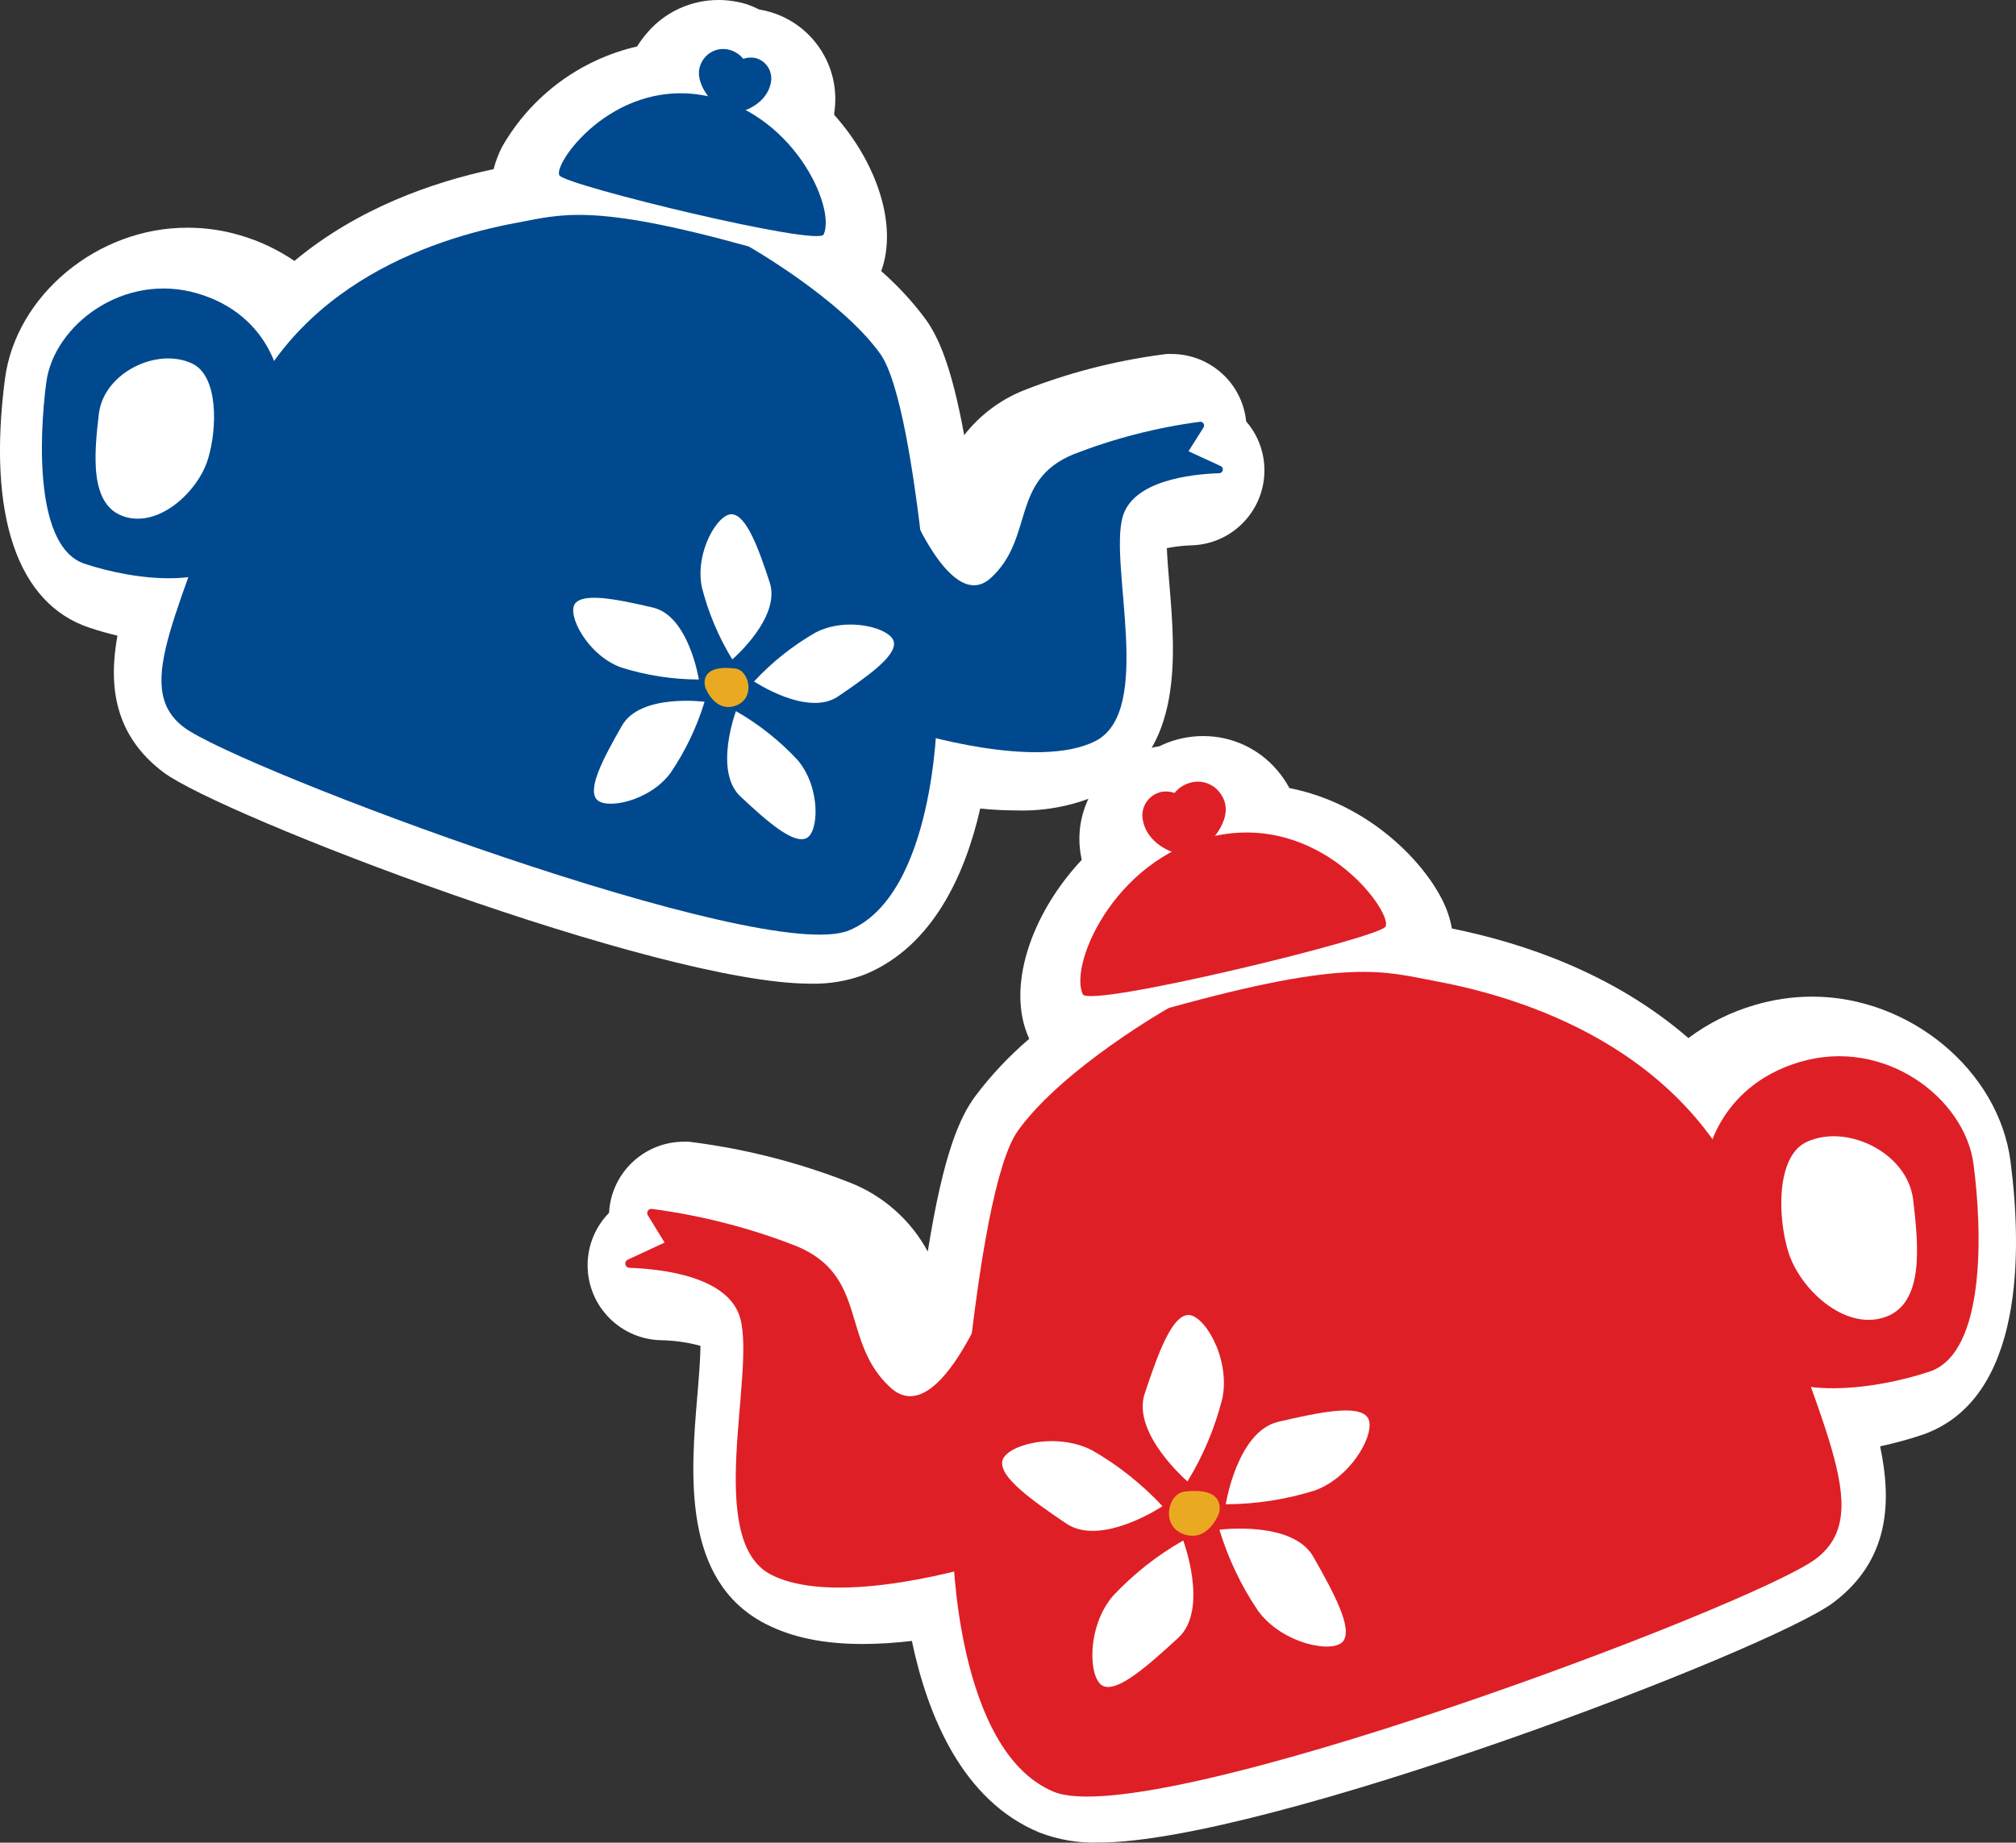
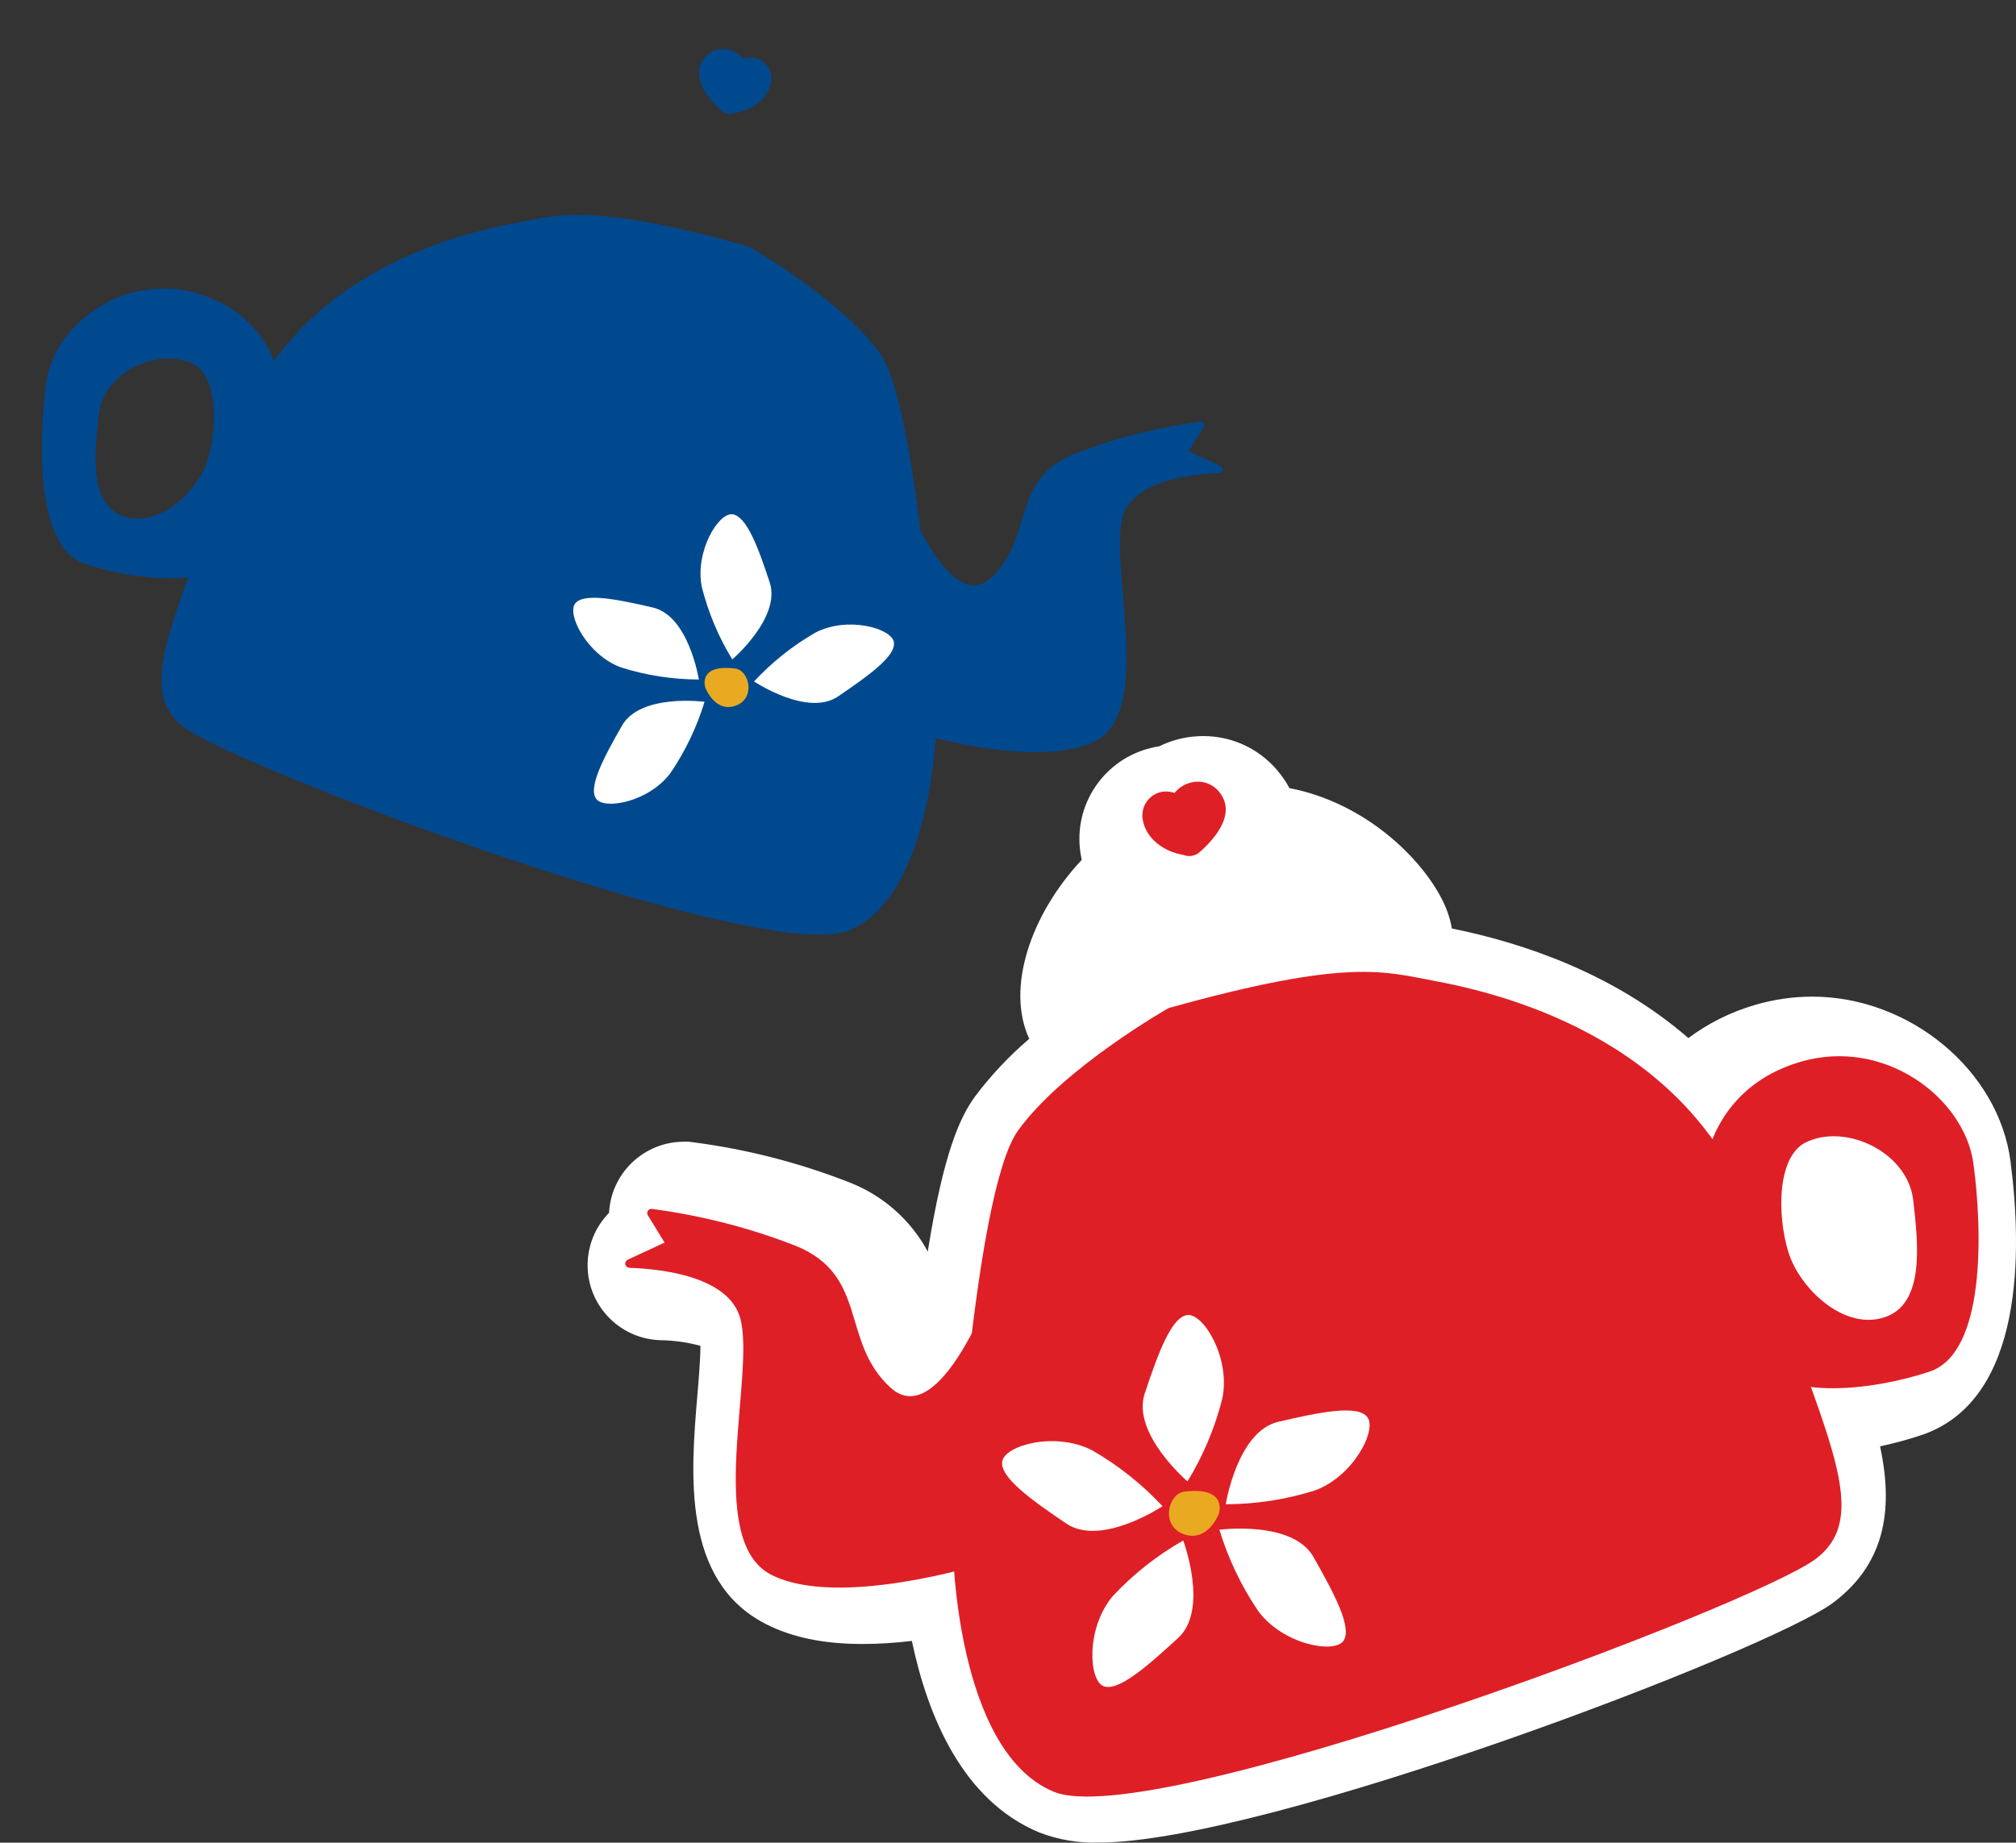
<svg xmlns="http://www.w3.org/2000/svg" id="b" viewBox="0 0 268.97 245.9">
  <rect x="0" y="0" width="268.97" height="245.9" fill="#333333" stroke="none" />
  <defs>
    <style>.d{fill:#fff;}.e{fill:#e9aa21;}.f{fill:#df1f26;}.g{fill:#00498f;}</style>
  </defs>
  <g id="c">
-     <path class="d" d="M166.26,56.24c-.51-5.1-4.8-8.98-9.92-9h-.7l-.62.08c-6.3.84-12.47,2.43-18.38,4.75-3.15,1.25-5.92,3.32-8,6-1.75-9.58-3.56-13.26-5.16-15.49-1.74-2.34-3.72-4.48-5.91-6.4,2.23-6.1-.56-14.47-6.27-20.85v-.25c.97-6.22-2.99-12.15-9.11-13.63-.3-.07-.6-.13-.9-.18-.51-.26-1.04-.49-1.58-.68C98.46.2,97.16,0,95.85,0c-3.65,0-7.12,1.59-9.49,4.36-.5.57-.96,1.19-1.36,1.84-7.6,1.75-14.13,6.6-18,13.37-.49.95-.88,1.96-1.14,3-8.17,1.74-18.15,5.23-26.58,12.25-2.23-1.52-4.69-2.68-7.28-3.43-2.27-.67-4.63-1.01-7-1-12-.03-22.89,9.03-24.34,20.18-2.36,18.2,1.64,30,11.28,33.2,1.21.4,2.46.76,3.73,1.06-1.21,6.65-.45,13.27,6.13,18.23,7.6,5.73,66,28.21,86.32,28.21h0c2.51.07,5.01-.36,7.35-1.26,9-3.75,13.31-13.33,15.31-22.11,1.58.16,3.17.25,4.76.25,4.1.14,8.18-.71,11.89-2.48,10.46-5.38,9.38-18.33,8.58-27.78-.12-1.42-.27-3.28-.33-4.74,1.12-.22,2.26-.35,3.41-.38,5.52-.22,9.81-4.87,9.6-10.39-.09-2.26-.94-4.43-2.43-6.14Z" />
    <path class="d" d="M268.24,155c-1.57-12.15-13.44-22-26.45-22-2.6,0-5.19.38-7.68,1.12-3.19.93-6.19,2.42-8.85,4.41-9.92-8.6-21.95-12.68-31.55-14.62-.25-1.4-.72-2.75-1.38-4-2.7-5.27-10-12.73-20.3-14.74-.46-.87-1.03-1.68-1.67-2.43-2.46-2.87-6.04-4.52-9.82-4.51-1.36,0-2.71.2-4,.61-.64.2-1.26.45-1.86.75-.37.05-.74.13-1.11.22-6.32,1.53-10.41,7.64-9.41,14.06.05.3.1.59.16.88-6.83,7.3-10.13,17.13-7,23.88h0c-2.71,2.31-5.15,4.91-7.28,7.76-1.93,2.68-4.14,7.33-6.26,20.63-2.28-4.23-6-7.51-10.48-9.24-6.66-2.61-13.61-4.4-20.7-5.33l-.7-.09h-.64c-5.33,0-9.73,4.17-10,9.49-3.87,3.94-3.81,10.27.14,14.14,1.81,1.78,4.23,2.8,6.77,2.86,1.78.03,3.56.28,5.28.75,0,1.81-.24,4.6-.41,6.62-.88,10.44-2.08,24.74,9.09,30.48,3.51,1.81,7.76,2.69,13,2.69,2.18-.01,4.36-.15,6.53-.41,2.1,10,6.75,21.31,17,25.56,2.51.97,5.2,1.43,7.89,1.35,22.34,0,89.63-25.68,98.08-32.05,7.35-5.55,7.83-13.2,6.21-20.83,1.86-.4,3.69-.89,5.49-1.49,13.88-4.66,13.42-24.91,11.91-36.52Z" />
    <path class="g" d="M99.89,32.89c-21-5.83-25-4.27-31.16-3.12-11.22,2.1-31.5,8.7-37.78,30s-13.65,31.82-6.42,37.28,77.32,31.85,88.75,27.11,11.72-28.47,11.72-28.47c0,0-2.31-41.2-7.59-48.52s-17.52-14.28-17.52-14.28Z" />
    <path class="g" d="M162.87,62.2c.25.12.35.42.23.67-.08.16-.24.27-.42.28-3.86.13-11.54,1-12.9,5.83-1.83,6.5,4.2,25.89-3.61,29.9s-24.66-1.28-24.66-1.28l-1.45-33s6.37,17.86,12.17,12.5c5.8-5.36,2.52-13,11-16.48,5.42-2.11,11.08-3.57,16.85-4.33.27-.04.53.16.56.43.02.11,0,.23-.07.33l-2,3.17,4.3,1.98Z" />
-     <path class="g" d="M109.89,31.29c-.75,1.63-34.25-6.5-35.24-7.87s6.87-12.72,18.95-10.74,17.97,14.95,16.29,18.61Z" />
    <path class="g" d="M11.28,75.23c6.57,2.19,18,3.74,21.11-2.34s4.93-22.07,4.93-22.07c0,0-1.08-8.73-10.93-11.65s-19.22,4.2-20.22,11.89-1.45,21.99,5.11,24.17ZM13.19,55.23c.65-5.47,7.73-8.93,12.44-6.72,3.52,1.65,3.39,8.67,2.09,12.84s-6.41,9.08-11.11,7.6-4.06-8.26-3.42-13.73h0Z" />
    <path class="g" d="M94.06,7.64c.86-.98,2.22-1.35,3.46-.93.65.21,1.22.61,1.64,1.14.52-.18,1.08-.22,1.62-.11,1.41.35,2.31,1.72,2.09,3.15-.34,2.3-2.54,3.81-4.72,4.16-.68.3-1.47.16-2-.36-1.84-1.69-4.15-4.6-2.09-7.05Z" />
    <path class="d" d="M97.7,88s6.52-5.58,5-10.25-3.11-8.92-5-9.12-5,5-4.07,9.69c.86,3.41,2.23,6.68,4.07,9.68Z" />
    <path class="d" d="M93.24,90.68s-1.34-8.48-6.12-9.6-9.23-2-10.38-.55,1.6,6.88,6.12,8.54c3.36,1.06,6.86,1.6,10.38,1.61Z" />
    <path class="d" d="M94,93.65s-8.54-1.12-11,3.16-4.56,8.27-3.46,9.79,7.06.41,9.92-3.45c1.98-2.92,3.51-6.12,4.54-9.5Z" />
-     <path class="d" d="M98.19,94.9s-3,8,.59,11.38,7,6.32,8.75,5.6,2-6.78-1.11-10.45c-2.4-2.58-5.17-4.78-8.23-6.53Z" />
    <path class="d" d="M100.6,90.94s7.14,4.77,11.21,2,7.76-5.4,7.45-7.25-6.15-3.49-10.43-1.29c-3.06,1.75-5.83,3.96-8.23,6.54Z" />
    <path class="e" d="M98.1,89.22c-5.08-.64-4,2.53-4,2.53,0,0,1.24,3.37,4,2.44s1.9-4.74,0-4.97Z" />
    <path class="f" d="M155.92,134.52c24-6.68,28.68-4.89,35.7-3.57,12.85,2.4,36.09,10,43.29,34.31s15.63,36.53,7.35,42.77-88.6,36.51-101.69,31.07-13.44-32.62-13.44-32.62c0,0,2.65-47.21,8.69-55.6s20.1-16.36,20.1-16.36Z" />
    <path class="f" d="M83.74,168.11c-.28.14-.4.48-.26.76.09.18.27.3.48.32,4.42.15,13.22,1.16,14.79,6.69,2.1,7.45-4.81,29.66,4.13,34.26s28.26-1.47,28.26-1.47l1.66-37.83s-7.3,20.47-14,14.33-2.89-14.9-12.57-18.89c-6.19-2.42-12.64-4.08-19.23-4.95-.31-.05-.59.16-.64.46-.02.14,0,.28.08.4l2.23,3.63-4.93,2.29Z" />
-     <path class="f" d="M144.46,132.68c.86,1.88,39.23-7.44,40.37-9s-7.83-14.58-21.72-12.32-20.58,17.14-18.65,21.32Z" />
    <path class="f" d="M227.61,155.07s1.23-10,12.52-13.35,22,4.81,23.17,13.62,1.67,25.19-5.86,27.7-20.65,4.28-24.18-2.68-5.65-25.29-5.65-25.29Z" />
    <path class="d" d="M241,152.41c5.4-2.54,13.51,1.43,14.25,7.7s1.49,14-3.91,15.71-11.24-3.92-12.73-8.7-1.61-12.82,2.39-14.71Z" />
    <path class="f" d="M162.59,105.59c-.99-1.15-2.57-1.57-4-1.07-.74.24-1.4.69-1.88,1.3-.59-.21-1.23-.25-1.85-.12-1.62.4-2.67,1.96-2.41,3.61.4,2.64,2.91,4.37,5.41,4.77.77.32,1.65.16,2.25-.42,2.19-1.91,4.89-5.27,2.48-8.07Z" />
    <path class="d" d="M158.43,197.69s-7.48-6.4-5.7-11.74,3.56-10.23,5.7-10.46,5.75,5.7,4.66,11.1c-.98,3.91-2.55,7.66-4.66,11.1Z" />
    <path class="d" d="M163.54,200.74s1.53-9.72,7-11,10.58-2.33,11.89-.63-1.83,7.89-7,9.79c-3.85,1.21-7.86,1.83-11.89,1.84Z" />
    <path class="d" d="M162.69,204.14s9.76-1.28,12.54,3.62,5.23,9.48,4,11.22-8.09.47-11.37-4c-2.26-3.33-4-6.99-5.17-10.84Z" />
    <path class="d" d="M157.86,205.58s3.46,9.21-.67,13-8.05,7.25-10,6.42-2.3-7.77,1.27-12c2.74-2.93,5.91-5.44,9.4-7.42Z" />
    <path class="d" d="M155.1,201s-8.18,5.47-12.85,2.31-8.89-6.18-8.53-8.3,7-4,11.95-1.49c3.5,2,6.68,4.53,9.43,7.48Z" />
    <path class="e" d="M158,199.06c5.83-.72,4.63,2.91,4.63,2.91,0,0-1.42,3.86-4.63,2.79s-2.18-5.43,0-5.7Z" />
  </g>
</svg>